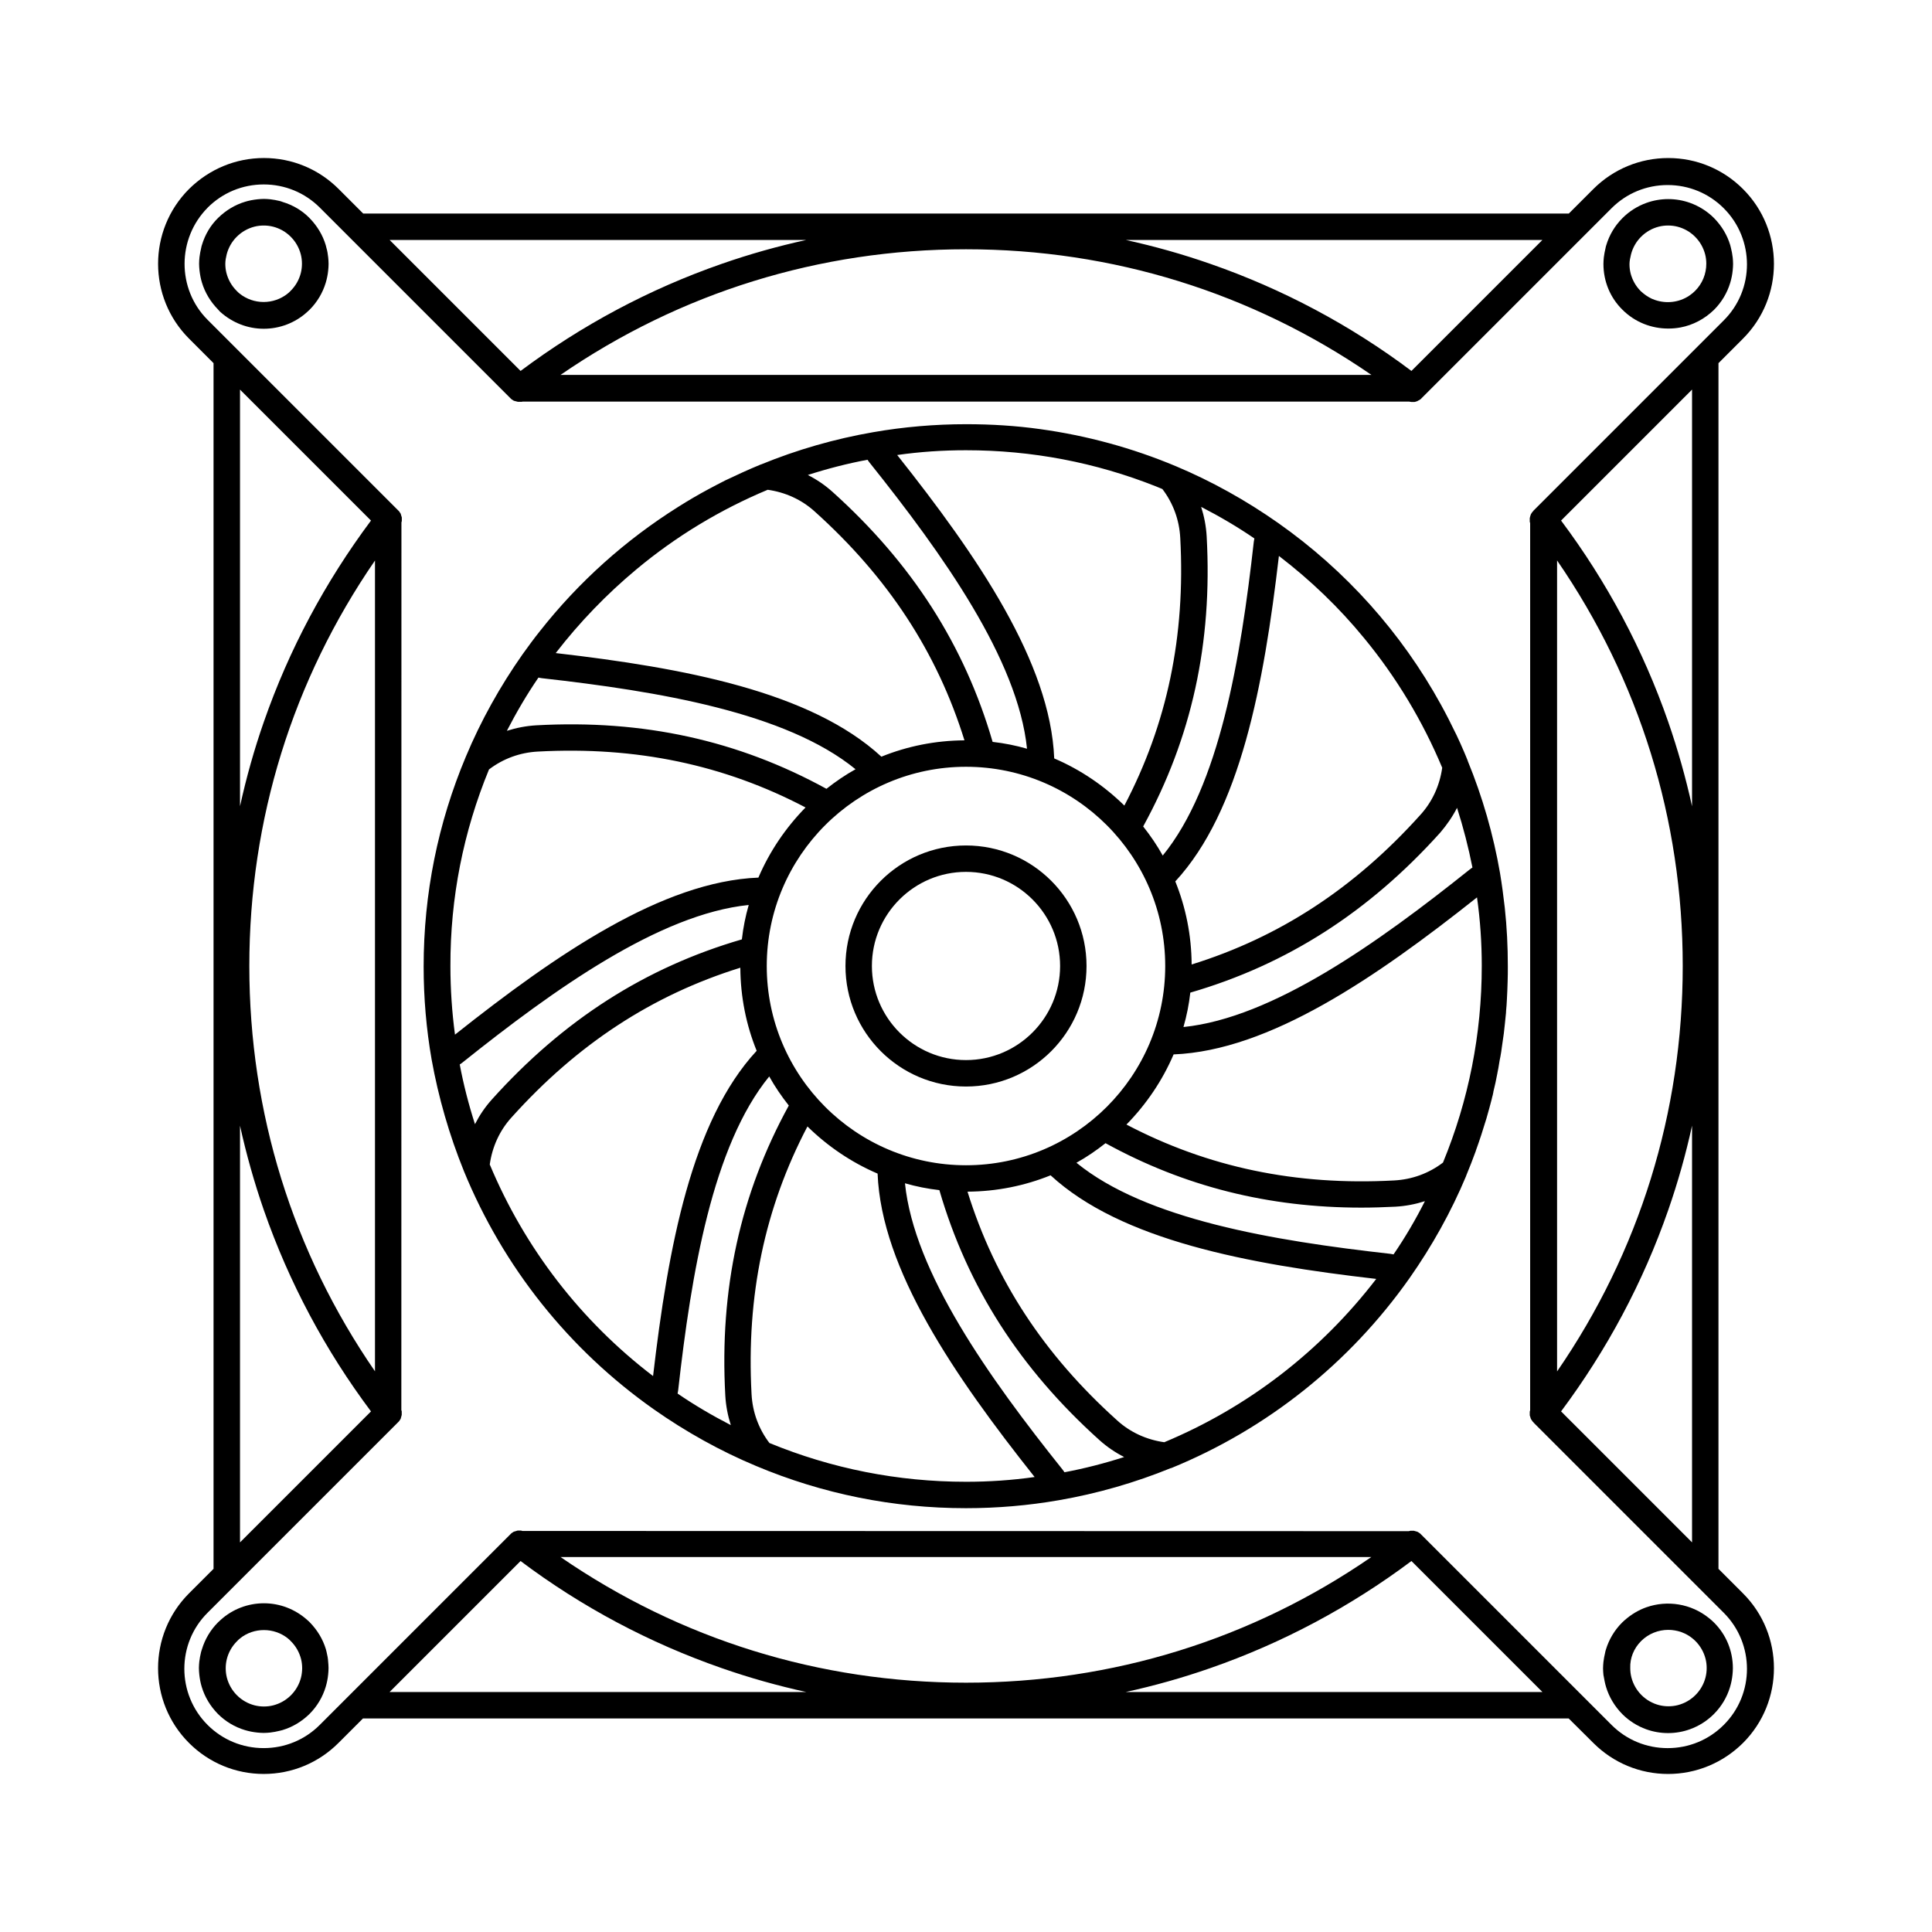
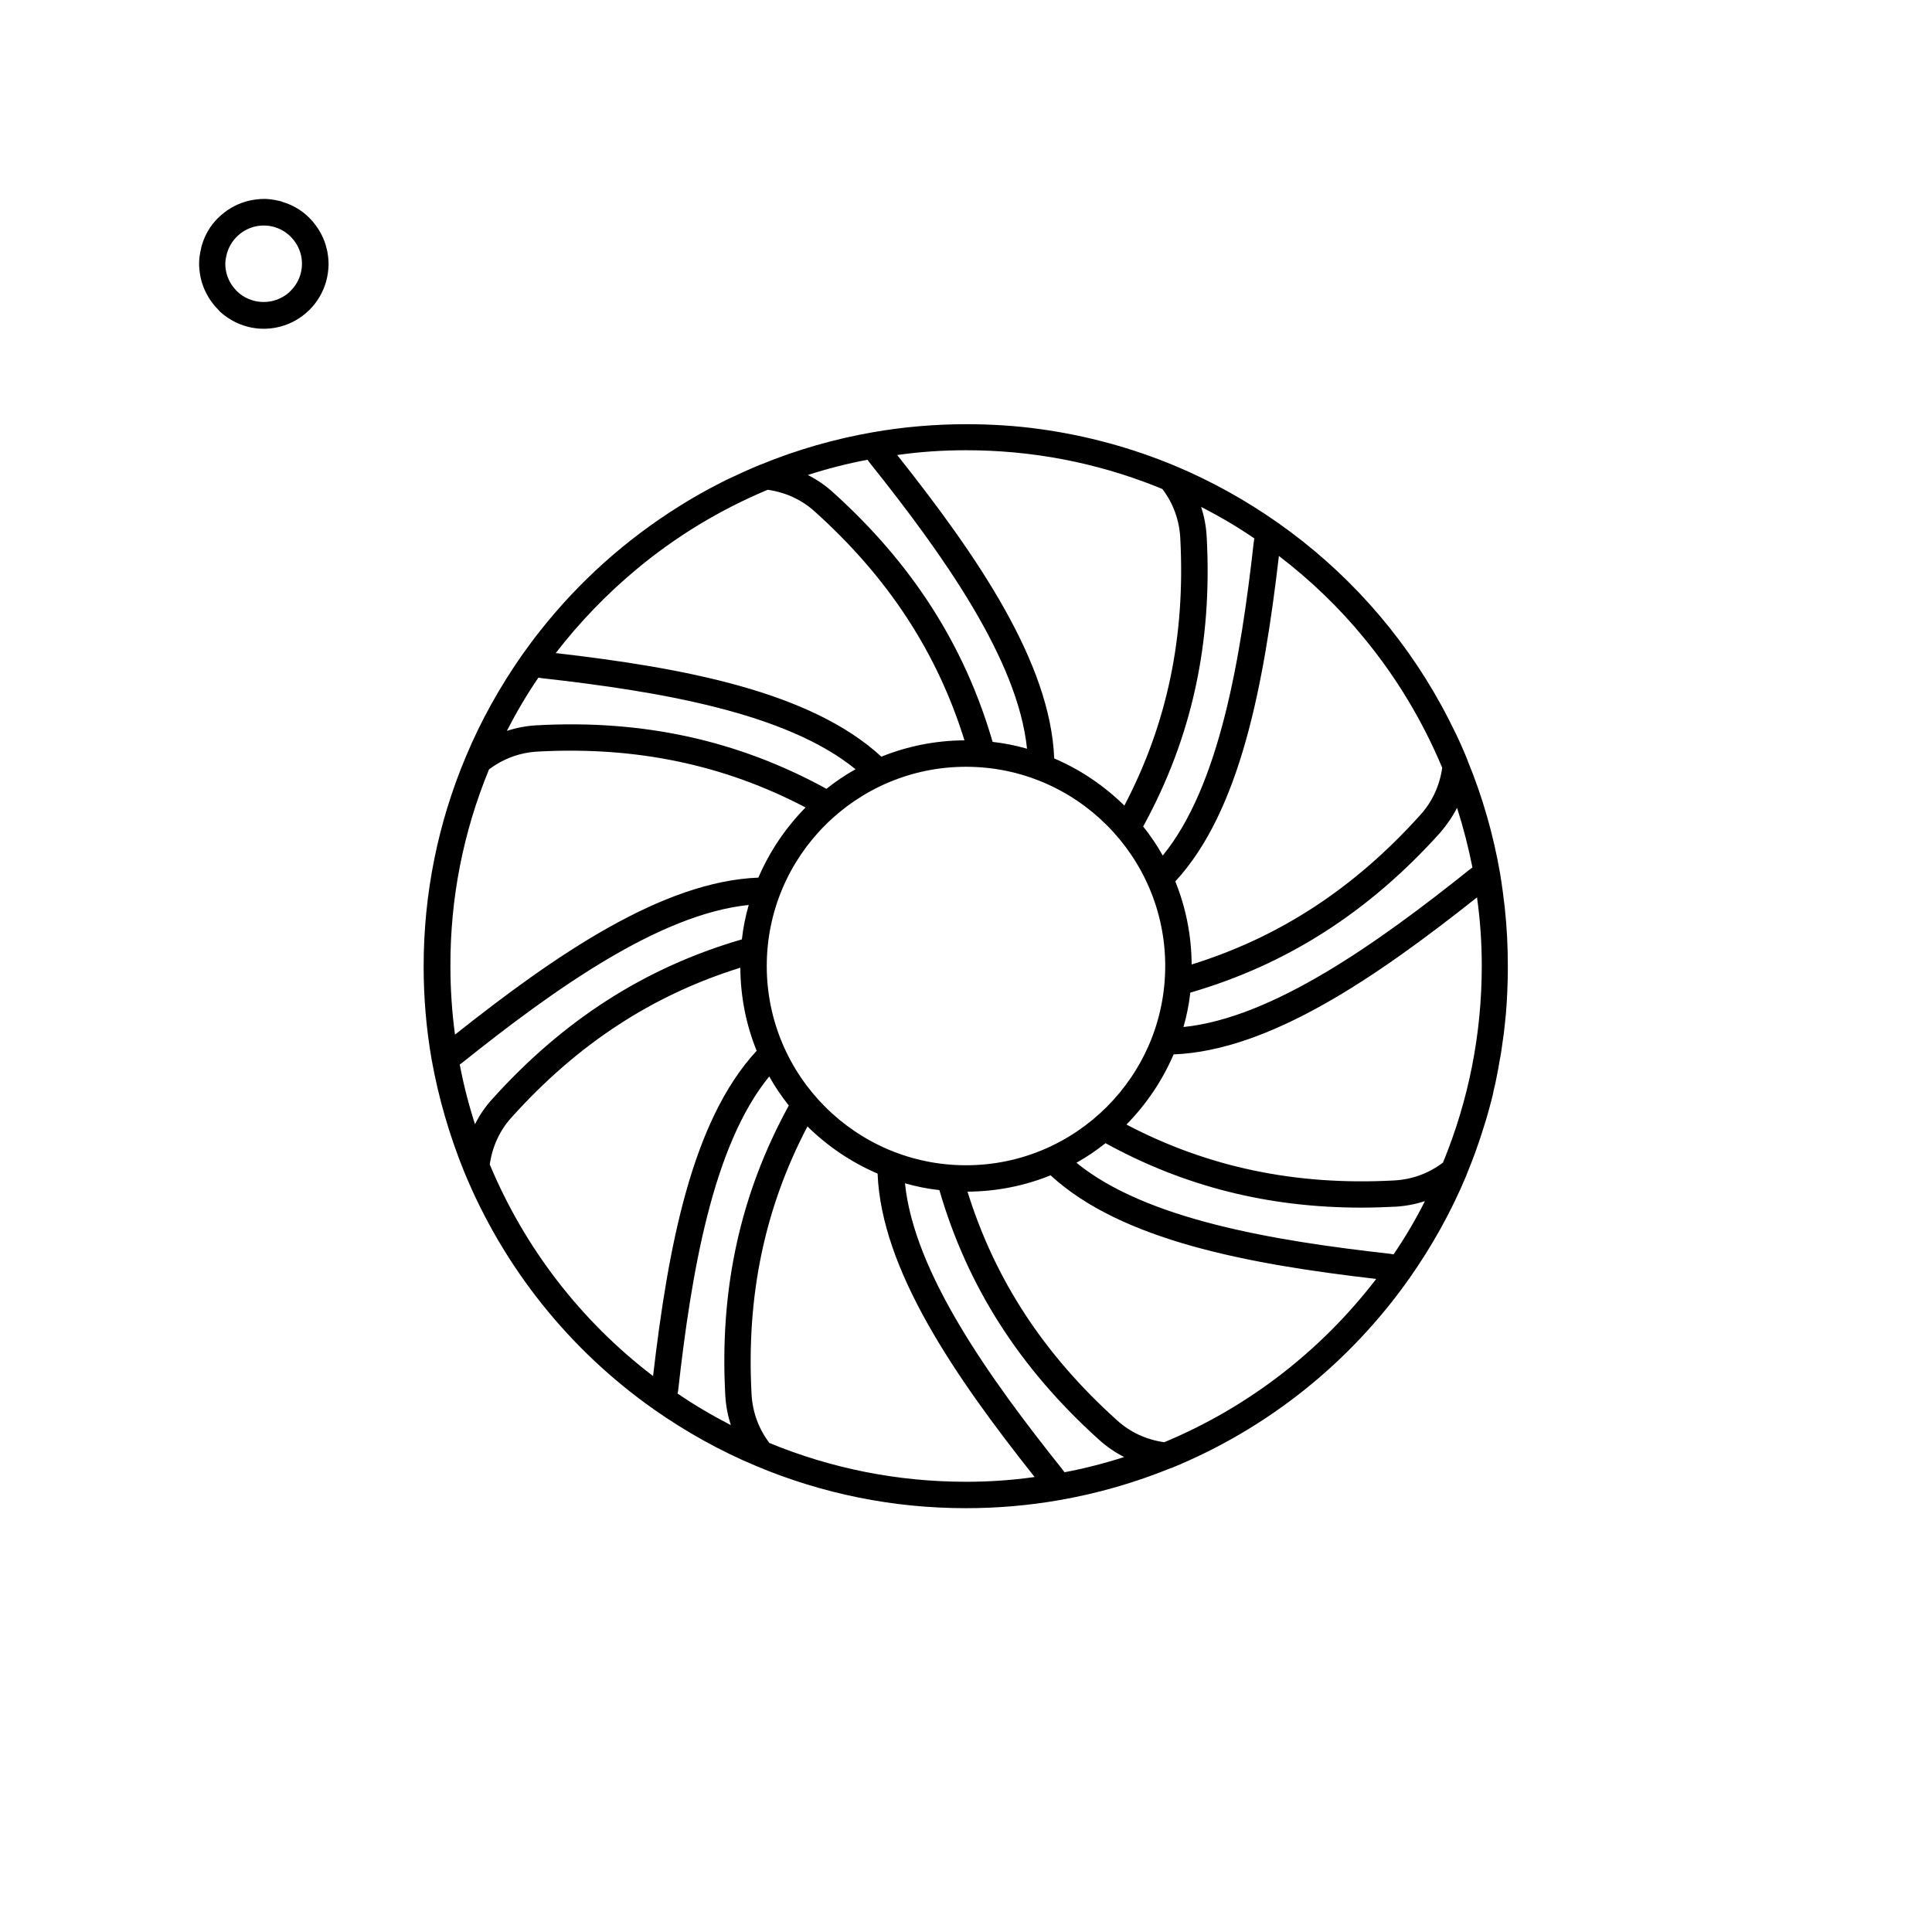
<svg xmlns="http://www.w3.org/2000/svg" fill="#000000" width="800px" height="800px" version="1.1" viewBox="144 144 512 512">
  <g>
-     <path d="m400 431.94c17.633 0 31.941-14.309 31.941-31.941 0-17.637-14.309-31.941-31.941-31.941s-31.941 14.309-31.941 31.941 14.305 31.941 31.941 31.941zm0-56.883c13.754 0 24.938 11.184 24.938 24.938s-11.184 24.938-24.938 24.938-24.938-11.184-24.938-24.938c-0.004-13.75 11.184-24.938 24.938-24.938z" />
    <path d="m266.94 454.36c0.051 0.051 0.051 0.051 0 0 0.051 0.051 0.051 0.051 0 0 10.43 25.441 27.809 47.258 50.332 63.129 8.465 5.945 17.582 11.035 27.105 15.012 17.633 7.406 36.324 11.184 55.621 11.184 8.262 0 16.574-0.707 24.637-2.117 10.176-1.762 20.152-4.637 29.676-8.516h0.051 0.051c25.391-10.379 47.258-27.809 63.129-50.332 5.945-8.465 11.035-17.582 15.012-27.105v-0.051c0.906-2.168 1.762-4.383 2.57-6.602v-0.051c1.008-2.769 1.914-5.594 2.769-8.414 0.051-0.102 0.051-0.203 0.102-0.352 0.453-1.613 0.906-3.176 1.309-4.785 0.051-0.203 0.102-0.453 0.152-0.656 0.102-0.352 0.203-0.707 0.25-1.059 0.051-0.102 0.051-0.203 0.051-0.301 0.402-1.613 0.754-3.223 1.059-4.887 0-0.102 0.051-0.203 0.051-0.301 0.152-0.754 0.301-1.461 0.402-2.215 0.102-0.656 0.203-1.258 0.352-1.914 0.152-0.855 0.301-1.715 0.402-2.621 0.152-1.16 0.352-2.367 0.504-3.527 0.102-0.906 0.203-1.812 0.301-2.719 0.051-0.656 0.152-1.359 0.203-2.016 0.051-0.453 0.102-0.855 0.102-1.309 0.102-0.957 0.152-1.863 0.203-2.82 0.102-1.664 0.152-3.324 0.203-4.938 0.051-1.359 0.051-2.672 0.051-4.031 0-5.188-0.25-10.328-0.805-15.469-0.352-3.074-0.754-6.144-1.258-9.168-1.762-10.176-4.637-20.203-8.566-29.773v-0.051c-0.301-0.805-0.656-1.562-0.957-2.316-0.656-1.512-1.309-3.023-2.016-4.484-0.051-0.102-0.102-0.203-0.152-0.301-1.258-2.621-2.57-5.188-3.981-7.758-10.48-19.043-25.191-35.52-43.176-48.164-8.465-5.945-17.582-11.035-27.055-15.012-11.539-4.836-23.578-8.113-35.922-9.824-6.449-0.906-13.047-1.309-19.648-1.309-8.262 0-16.574 0.707-24.637 2.117-10.176 1.762-20.203 4.637-29.773 8.566h-0.051c-3.176 1.309-6.246 2.719-9.32 4.18-1.512 0.754-3.023 1.562-4.535 2.367-2.719 1.461-5.391 3.023-8.012 4.684-13.957 8.766-26.348 19.852-36.625 32.898-1.613 2.016-3.125 4.082-4.637 6.195-5.945 8.465-11.035 17.582-15.012 27.105-7.406 17.633-11.184 36.324-11.184 55.621 0 8.262 0.707 16.574 2.117 24.637 1.805 10.023 4.676 20 8.555 29.57zm-1.105-28.262c0.25-0.152 0.504-0.352 0.707-0.504 24.383-19.496 52.246-39.348 75.875-41.766-0.855 2.973-1.461 5.996-1.812 9.117-25.645 7.457-47.309 21.363-66.25 42.422-1.812 2.016-3.273 4.18-4.484 6.551-1.668-5.191-3.031-10.48-4.035-15.82zm51.234 82.574c-19.145-14.609-34.008-33.906-43.277-56.074 0.656-4.684 2.621-9.02 5.793-12.496 17.434-19.398 37.281-32.395 60.609-39.648 0.051 7.758 1.562 15.215 4.332 22.016-17.23 18.59-23.477 52.094-27.457 86.203zm6.5 4.633c0.051-0.301 0.102-0.605 0.152-0.855 3.477-31.035 9.117-64.789 24.133-83.18 1.512 2.719 3.273 5.289 5.188 7.707-12.848 23.426-18.391 48.566-16.828 76.883 0.152 2.672 0.656 5.289 1.461 7.809-4.887-2.519-9.621-5.289-14.105-8.363zm23.629-113.3c0-29.121 23.68-52.801 52.801-52.801 29.117 0 52.797 23.68 52.797 52.801s-23.68 52.801-52.801 52.801c-29.117-0.004-52.797-23.684-52.797-52.801zm52.801 136.68c-18.035 0-35.57-3.477-52.094-10.277-2.871-3.777-4.484-8.211-4.734-12.949-1.41-26.047 3.477-49.324 14.812-70.938 5.34 5.238 11.637 9.523 18.59 12.496 1.008 25.391 20.305 53.555 41.613 80.406-5.996 0.855-12.094 1.262-18.188 1.262zm26.098-2.519c-0.152-0.25-0.352-0.504-0.504-0.707-19.496-24.383-39.348-52.246-41.766-75.875 2.973 0.855 5.996 1.461 9.117 1.812 7.457 25.645 21.363 47.309 42.422 66.25 2.016 1.812 4.18 3.273 6.551 4.484-5.191 1.668-10.48 3.027-15.82 4.035zm26.449-7.961c-4.684-0.656-9.02-2.621-12.496-5.793-19.398-17.434-32.395-37.281-39.648-60.609 7.758-0.051 15.164-1.562 22.016-4.332 18.691 17.23 52.246 23.527 86.301 27.457-14.711 19.145-33.953 34.008-56.172 43.277zm60.758-49.777c-0.301-0.051-0.605-0.102-0.855-0.152-31.035-3.477-64.789-9.117-83.18-24.133 2.719-1.512 5.289-3.273 7.707-5.188 20.906 11.488 43.176 17.078 67.812 17.078 2.973 0 5.996-0.102 9.02-0.25 2.672-0.152 5.289-0.656 7.809-1.461-2.469 4.887-5.238 9.621-8.312 14.105zm23.379-76.426c0 18.035-3.477 35.57-10.277 52.094-3.777 2.871-8.211 4.484-12.949 4.734-26.047 1.41-49.324-3.477-70.938-14.812 5.238-5.34 9.523-11.637 12.496-18.59 25.391-1.008 53.555-20.305 80.406-41.613 0.855 5.992 1.262 12.09 1.262 18.188zm-6.551-41.918c1.664 5.188 3.023 10.48 4.082 15.82-0.25 0.152-0.504 0.352-0.707 0.504-24.383 19.496-52.246 39.348-75.875 41.766 0.855-2.973 1.461-5.996 1.812-9.117 25.645-7.457 47.309-21.363 66.25-42.422 1.715-2.016 3.227-4.184 4.438-6.551zm-47.207-66.754c8.363 6.398 15.973 13.703 22.57 21.766 8.516 10.328 15.469 21.867 20.707 34.359-0.656 4.684-2.621 9.02-5.793 12.496-17.434 19.398-37.281 32.395-60.609 39.648-0.051-7.758-1.562-15.164-4.332-22.016 17.23-18.645 23.477-52.148 27.457-86.254zm-6.5-4.637c-0.051 0.301-0.102 0.605-0.152 0.855-3.477 31.035-9.117 64.789-24.133 83.18-1.512-2.719-3.273-5.289-5.188-7.707 12.848-23.426 18.391-48.566 16.828-76.883-0.152-2.672-0.656-5.289-1.461-7.809 4.887 2.519 9.621 5.289 14.105 8.363zm-76.426-23.375c17.434 0 34.309 3.223 50.332 9.574 0.555 0.25 1.16 0.453 1.715 0.707 2.871 3.777 4.484 8.211 4.734 12.949 1.41 26.047-3.477 49.324-14.812 70.938-5.34-5.238-11.637-9.523-18.59-12.496-1.008-25.391-20.305-53.555-41.613-80.406 6.039-0.863 12.137-1.266 18.234-1.266zm-26.098 2.519c0.152 0.25 0.352 0.504 0.504 0.707 19.496 24.383 39.348 52.246 41.766 75.875-2.973-0.855-5.996-1.461-9.117-1.812-7.457-25.645-21.363-47.309-42.422-66.25-2.016-1.812-4.18-3.273-6.551-4.484 5.188-1.668 10.48-3.031 15.82-4.035zm-61.266 29.066c10.43-8.715 22.168-15.82 34.812-21.109 4.684 0.656 9.02 2.621 12.496 5.793 19.398 17.434 32.395 37.281 39.648 60.609-7.758 0.051-15.164 1.562-22.016 4.332-18.691-17.23-52.246-23.527-86.301-27.457 6.348-8.211 13.5-15.617 21.359-22.168zm-25.945 28.668c0.301 0.051 0.605 0.102 0.855 0.152 31.035 3.477 64.789 9.117 83.18 24.133-2.719 1.512-5.289 3.273-7.707 5.188-23.426-12.848-48.566-18.391-76.883-16.828-2.672 0.152-5.289 0.656-7.809 1.461 2.519-4.887 5.289-9.621 8.363-14.105zm-13.098 24.336c3.777-2.871 8.211-4.484 12.949-4.734 26.047-1.41 49.324 3.477 70.938 14.812-5.238 5.34-9.523 11.637-12.496 18.59-25.391 1.008-53.555 20.305-80.406 41.613-0.805-5.996-1.211-12.09-1.211-18.188-0.051-18.039 3.426-35.57 10.227-52.094z" />
-     <path d="m200.59 240.24v319.52l-6.5 6.496c-10.934 10.934-10.934 28.719 0 39.648 5.289 5.289 12.344 8.211 19.801 8.211s14.508-2.922 19.801-8.211l6.5-6.5h319.52l6.547 6.504c5.289 5.289 12.344 8.211 19.801 8.211 7.457 0 14.508-2.922 19.852-8.211 10.934-10.934 10.934-28.719 0-39.648l-6.5-6.5v-319.52l6.5-6.5c10.934-10.934 10.934-28.719 0-39.648-5.289-5.289-12.344-8.211-19.801-8.211-7.457-0.004-14.559 2.918-19.852 8.207l-6.5 6.5h-319.51l-6.5-6.5c-5.289-5.289-12.344-8.211-19.801-8.211-7.457 0-14.508 2.922-19.852 8.211-10.934 10.934-10.934 28.719 0 39.648zm46.652 352.16 34.711-34.711c16.223 12.191 34.16 21.715 53.254 28.363 7.356 2.57 14.863 4.684 22.469 6.348zm45.293-35.77h214.88c-31.641 21.816-68.566 33.301-107.41 33.301s-75.773-11.484-107.46-33.301zm149.79 35.77c7.609-1.664 15.113-3.777 22.469-6.348 19.094-6.648 37.031-16.223 53.254-28.363l34.711 34.711zm110.43-384.81-34.711 34.711c-16.223-12.191-34.16-21.715-53.254-28.363-7.356-2.57-14.863-4.684-22.469-6.348zm-45.293 35.77h-214.93c31.691-21.812 68.621-33.301 107.46-33.301s75.77 11.488 107.46 33.301zm-149.78-35.77c-7.609 1.664-15.113 3.777-22.469 6.348-19.094 6.648-37.031 16.223-53.254 28.363l-34.711-34.711zm-158.65-8.566c3.981-3.981 9.27-6.144 14.863-6.144s10.883 2.168 14.863 6.144l50.383 50.383c0.051 0.051 0.051 0.051 0.102 0.102s0.102 0.102 0.152 0.152c0.051 0.051 0.102 0.051 0.102 0.102 0.051 0.051 0.102 0.102 0.152 0.102 0.051 0.051 0.102 0.051 0.152 0.102s0.102 0.051 0.152 0.102c0.051 0.051 0.102 0.051 0.152 0.102 0.051 0 0.102 0.051 0.152 0.051 0.051 0.051 0.102 0.051 0.203 0.051 0.051 0 0.102 0.051 0.152 0.051s0.152 0.051 0.203 0.051 0.102 0 0.152 0.051c0.051 0 0.152 0 0.203 0.051h0.152 0.203 0.152 0.152 0.152 0.152 0.152c0.051 0 0.102 0 0.152-0.051h0.102 234.93c0.051 0 0.102 0 0.152 0.051h0.102c0.102 0 0.152 0 0.25 0.051h0.102 0.301 0.352 0.102c0.102 0 0.152-0.051 0.25-0.051 0.051 0 0.102 0 0.102-0.051 0.102 0 0.152-0.051 0.25-0.051 0.051 0 0.102-0.051 0.102-0.051 0.102-0.051 0.152-0.051 0.203-0.102 0.051 0 0.102-0.051 0.102-0.051 0.051-0.051 0.152-0.102 0.203-0.102 0.051 0 0.102-0.051 0.102-0.051 0.051-0.051 0.152-0.102 0.203-0.152 0.051 0 0.051-0.051 0.102-0.051 0.102-0.102 0.203-0.152 0.25-0.25l50.383-50.383c3.981-3.981 9.27-6.144 14.863-6.144s10.883 2.168 14.863 6.144c8.211 8.211 8.211 21.562 0 29.727l-50.383 50.383c-0.051 0.051-0.051 0.051-0.051 0.102-0.051 0.051-0.102 0.102-0.152 0.152-0.051 0.051-0.051 0.102-0.102 0.102-0.051 0.051-0.102 0.102-0.102 0.152-0.051 0.051-0.051 0.102-0.102 0.152-0.051 0.051-0.051 0.102-0.102 0.152-0.051 0.051-0.051 0.102-0.102 0.152 0 0.051-0.051 0.102-0.051 0.152 0 0.051-0.051 0.102-0.051 0.152s-0.051 0.102-0.051 0.152c0 0.051-0.051 0.102-0.051 0.203 0 0.051-0.051 0.102-0.051 0.152 0 0.051 0 0.102-0.051 0.203v0.152 0.152 0.152 0.152 0.203 0.152c0 0.051 0 0.102 0.051 0.203 0 0.051 0 0.102 0.051 0.152v0.102 234.93 0.102c0 0.051 0 0.102-0.051 0.152 0 0.051 0 0.102-0.051 0.203v0.152 0.203 0.152 0.152 0.152 0.152c0 0.051 0 0.102 0.051 0.203 0 0.051 0 0.102 0.051 0.152 0 0.051 0.051 0.102 0.051 0.203 0 0.051 0.051 0.102 0.051 0.152 0 0.051 0.051 0.102 0.051 0.152s0.051 0.102 0.051 0.152c0.051 0.051 0.051 0.102 0.102 0.152 0.051 0.051 0.051 0.102 0.102 0.152 0.051 0.051 0.051 0.102 0.102 0.152s0.102 0.102 0.102 0.152c0.051 0.051 0.051 0.102 0.102 0.102 0.051 0.051 0.102 0.102 0.152 0.152 0.051 0.051 0.051 0.051 0.051 0.102l50.383 50.383c8.211 8.211 8.211 21.562 0 29.727-3.981 3.981-9.27 6.144-14.863 6.144s-10.883-2.168-14.863-6.144l-50.637-50.637c-0.051-0.051-0.102-0.051-0.102-0.102-0.051-0.051-0.102-0.102-0.152-0.102-0.051-0.051-0.102-0.051-0.152-0.102-0.051-0.051-0.102-0.051-0.152-0.102-0.051-0.051-0.102-0.051-0.152-0.102-0.051 0-0.102-0.051-0.152-0.051s-0.102-0.051-0.152-0.051-0.102-0.051-0.152-0.051-0.102-0.051-0.203-0.051c-0.051 0-0.102 0-0.152-0.051-0.051 0-0.102 0-0.203-0.051h-0.152-0.152-0.152-0.152-0.203-0.152c-0.051 0-0.102 0-0.203 0.051-0.051 0-0.102 0-0.152 0.051h-0.102l-234.73-0.055h-0.102c-0.051 0-0.102 0-0.152-0.051-0.051 0-0.102 0-0.203-0.051h-0.152-0.152-0.152-0.152-0.152-0.152c-0.051 0-0.102 0-0.203 0.051-0.051 0-0.102 0-0.152 0.051-0.051 0-0.102 0.051-0.203 0.051-0.051 0-0.102 0.051-0.152 0.051-0.051 0-0.102 0.051-0.203 0.051-0.051 0-0.102 0.051-0.152 0.051-0.051 0.051-0.102 0.051-0.152 0.102-0.051 0.051-0.102 0.051-0.152 0.102-0.051 0.051-0.102 0.051-0.152 0.102-0.051 0.051-0.102 0.051-0.152 0.102-0.051 0.051-0.102 0.051-0.102 0.102-0.051 0.051-0.102 0.102-0.152 0.152l-50.535 50.535c-3.981 3.981-9.27 6.144-14.863 6.144s-10.883-2.168-14.863-6.144c-8.211-8.211-8.211-21.562 0-29.727l50.383-50.383c0.051-0.051 0.051-0.051 0.102-0.102s0.102-0.102 0.152-0.152c0.051-0.051 0.051-0.102 0.102-0.102 0.051-0.051 0.102-0.102 0.102-0.152 0.051-0.051 0.051-0.102 0.102-0.152s0.051-0.102 0.102-0.152c0.051-0.051 0.051-0.102 0.102-0.152 0-0.051 0.051-0.102 0.051-0.152 0-0.051 0.051-0.102 0.051-0.203 0-0.051 0.051-0.102 0.051-0.152s0.051-0.102 0.051-0.203c0-0.051 0-0.102 0.051-0.152 0-0.051 0-0.102 0.051-0.203v-0.152-0.152-0.152-0.152-0.152-0.152c0-0.051 0-0.102-0.051-0.203 0-0.051 0-0.102-0.051-0.152v-0.102l0.023-235.06v-0.102c0-0.051 0-0.102 0.051-0.152 0-0.051 0-0.102 0.051-0.203v-0.152-0.152-0.152-0.152-0.152-0.152c0-0.051 0-0.102-0.051-0.203 0-0.051 0-0.102-0.051-0.152 0-0.051-0.051-0.102-0.051-0.203 0-0.051-0.051-0.102-0.051-0.152 0-0.051-0.051-0.102-0.051-0.203 0-0.051-0.051-0.102-0.051-0.152-0.051-0.051-0.051-0.102-0.102-0.152s-0.051-0.102-0.102-0.152c-0.051-0.051-0.051-0.102-0.102-0.152-0.051-0.051-0.102-0.102-0.102-0.152-0.051-0.051-0.051-0.102-0.102-0.102l-50.688-50.688c-8.102-8.129-8.102-21.48 0.059-29.695zm387.03 265.76c2.57-7.356 4.684-14.863 6.348-22.469v110.43l-34.711-34.711c12.141-16.273 21.715-34.16 28.363-53.254zm-29.422 42.672v-214.93c21.816 31.691 33.301 68.621 33.301 107.46s-11.484 75.77-33.301 107.46zm29.422-172.25c-6.648-19.094-16.223-37.031-28.363-53.254l34.711-34.711v110.44c-1.66-7.559-3.777-15.066-6.348-22.473zm-372.11 0c-2.57 7.356-4.684 14.863-6.348 22.469v-110.43l34.711 34.711c-12.141 16.277-21.711 34.16-28.363 53.254zm29.422-42.672v214.88c-21.812-31.641-33.301-68.566-33.301-107.41s11.488-75.773 33.301-107.46zm-29.422 172.25c6.648 19.094 16.223 37.031 28.363 53.254l-34.711 34.711v-110.43c1.664 7.555 3.777 15.062 6.348 22.469z" />
    <path d="m202.41 226.69s0.047 0 0 0c3.223 2.871 7.254 4.434 11.488 4.434 4.231 0 8.312-1.562 11.438-4.383l0.051-0.051c0.203-0.203 0.453-0.402 0.656-0.605 2.016-2.016 3.477-4.484 4.281-7.152 0.152-0.555 0.301-1.059 0.402-1.613 0.102-0.555 0.203-1.109 0.25-1.664 0.051-0.555 0.102-1.109 0.102-1.715s-0.051-1.16-0.102-1.715c-0.102-0.855-0.203-1.664-0.453-2.469-0.051-0.25-0.152-0.555-0.203-0.805-0.805-2.672-2.266-5.09-4.281-7.152-2.016-2.066-4.484-3.477-7.152-4.281-0.254-0.098-0.508-0.199-0.758-0.25-0.805-0.203-1.664-0.352-2.469-0.453-0.555-0.051-1.109-0.102-1.715-0.102-0.605 0-1.16 0.051-1.715 0.102-0.555 0.051-1.109 0.152-1.664 0.25-0.555 0.102-1.109 0.25-1.613 0.402-2.672 0.805-5.09 2.266-7.152 4.281-2.066 2.016-3.477 4.484-4.281 7.152-0.102 0.25-0.152 0.555-0.203 0.805-0.203 0.805-0.352 1.664-0.453 2.469-0.051 0.555-0.102 1.109-0.102 1.715s0.051 1.16 0.102 1.715c0.051 0.555 0.152 1.109 0.25 1.664 0.102 0.555 0.25 1.109 0.402 1.613 0.805 2.672 2.266 5.09 4.281 7.152 0.207 0.254 0.41 0.457 0.613 0.656zm1.66-15.266c0.453-1.762 1.359-3.375 2.672-4.684 1.309-1.309 2.922-2.215 4.684-2.672 0.805-0.203 1.613-0.301 2.469-0.301s1.664 0.102 2.469 0.301c1.762 0.453 3.375 1.359 4.684 2.672 1.309 1.309 2.215 2.922 2.672 4.684 0.203 0.805 0.301 1.613 0.301 2.469s-0.102 1.664-0.301 2.469c-0.453 1.762-1.359 3.375-2.672 4.684-0.051 0.051-0.102 0.102-0.152 0.152-0.051 0.051-0.152 0.152-0.203 0.203l-0.102 0.102c-0.102 0.102-0.203 0.152-0.301 0.25 0 0-0.051 0-0.051 0.051-3.727 2.973-9.02 2.973-12.746 0 0 0-0.051 0-0.051-0.051-0.102-0.102-0.203-0.152-0.301-0.25-0.051-0.051-0.051-0.051-0.102-0.102-0.051-0.051-0.152-0.152-0.203-0.203l-0.152-0.152c-1.309-1.309-2.215-2.922-2.672-4.684-0.203-0.805-0.301-1.613-0.301-2.469 0.008-0.855 0.16-1.66 0.359-2.469z" />
-     <path d="m586.11 231.07c1.109 0 2.215-0.102 3.273-0.301 3.223-0.605 6.348-2.215 8.867-4.684 2.016-2.016 3.477-4.484 4.281-7.152 0.152-0.555 0.301-1.059 0.402-1.613 0.102-0.555 0.203-1.109 0.25-1.664 0.051-0.555 0.102-1.109 0.102-1.715 0-0.605-0.051-1.16-0.102-1.715-0.102-0.855-0.25-1.664-0.453-2.469-0.051-0.25-0.152-0.555-0.203-0.805-0.805-2.672-2.266-5.09-4.281-7.152-1.812-1.812-3.981-3.176-6.348-4.031-1.812-0.656-3.777-1.008-5.793-1.008-2.016 0-3.981 0.352-5.793 1.008-2.367 0.855-4.535 2.215-6.348 4.031-2.016 2.016-3.477 4.484-4.281 7.152-0.102 0.25-0.152 0.555-0.203 0.805-0.203 0.805-0.352 1.664-0.453 2.469-0.051 0.555-0.102 1.109-0.102 1.715 0 4.586 1.762 8.918 5.039 12.141 3.328 3.328 7.711 4.988 12.145 4.988zm-9.875-19.648c0.453-1.762 1.359-3.375 2.672-4.684 1.309-1.309 2.922-2.215 4.684-2.672 0.805-0.203 1.613-0.301 2.469-0.301 0.855 0 1.664 0.102 2.469 0.301 1.762 0.453 3.375 1.359 4.684 2.672 1.309 1.309 2.215 2.922 2.672 4.684 0.203 0.805 0.301 1.613 0.301 2.469 0 2.719-1.059 5.289-2.973 7.203-0.504 0.504-1.008 0.906-1.613 1.309-2.672 1.762-5.996 2.117-8.969 1.109-0.301-0.102-0.605-0.25-0.906-0.352-1.059-0.504-2.016-1.16-2.922-2.016-1.309-1.309-2.215-2.922-2.672-4.684-0.203-0.805-0.301-1.613-0.301-2.469 0.004-0.855 0.207-1.762 0.406-2.57z" />
-     <path d="m569.23 589.48c0.102 0.555 0.25 1.109 0.402 1.613 0.805 2.672 2.266 5.09 4.281 7.152 1.812 1.812 3.981 3.176 6.348 4.031 1.812 0.656 3.777 1.008 5.793 1.008s3.981-0.352 5.793-1.008c2.367-0.855 4.535-2.215 6.348-4.031 2.016-2.016 3.477-4.484 4.281-7.152 0.152-0.555 0.301-1.059 0.402-1.613 0.102-0.555 0.203-1.109 0.25-1.664 0.051-0.555 0.102-1.109 0.102-1.715 0-4.586-1.762-8.918-5.039-12.141-0.402-0.402-0.855-0.805-1.309-1.16-4.734-3.828-11.035-4.785-16.523-2.871-0.25 0.102-0.504 0.203-0.805 0.301-2.066 0.855-3.981 2.117-5.691 3.777-2.016 2.016-3.477 4.484-4.281 7.152-0.102 0.25-0.152 0.555-0.203 0.805-0.203 0.805-0.352 1.664-0.453 2.469-0.051 0.555-0.102 1.109-0.102 1.715 0 0.555 0.051 1.16 0.102 1.715 0.105 0.508 0.207 1.062 0.305 1.617zm9.676-10.578c1.965-1.965 4.586-2.973 7.203-2.973 1.16 0 2.266 0.203 3.375 0.555 1.41 0.504 2.719 1.309 3.828 2.418 1.309 1.309 2.215 2.922 2.672 4.684 0.203 0.805 0.301 1.613 0.301 2.469 0 0.855-0.102 1.664-0.301 2.469-0.453 1.762-1.359 3.375-2.672 4.684-1.309 1.309-2.922 2.215-4.684 2.672-0.805 0.203-1.613 0.301-2.469 0.301s-1.664-0.102-2.469-0.301c-1.762-0.453-3.375-1.359-4.684-2.672-1.309-1.309-2.215-2.922-2.672-4.684-0.203-0.805-0.301-1.613-0.301-2.469-0.102-2.668 0.957-5.238 2.871-7.152z" />
-     <path d="m230.57 581.88c-0.051-0.25-0.152-0.555-0.203-0.805-0.805-2.672-2.266-5.09-4.281-7.152-0.203-0.203-0.402-0.402-0.656-0.605l-0.051-0.051c-3.176-2.82-7.203-4.383-11.438-4.383-4.231 0-8.312 1.562-11.438 4.383l-0.051 0.051c-0.203 0.203-0.453 0.402-0.656 0.605-2.016 2.016-3.477 4.484-4.281 7.152-0.094 0.301-0.195 0.551-0.246 0.805-0.203 0.805-0.352 1.664-0.453 2.469-0.051 0.555-0.102 1.109-0.102 1.715 0 0.555 0.051 1.16 0.102 1.715 0.051 0.555 0.152 1.109 0.25 1.664 0.102 0.555 0.25 1.109 0.402 1.613 0.805 2.672 2.266 5.09 4.281 7.152 2.016 2.016 4.484 3.477 7.152 4.281 0.555 0.152 1.059 0.301 1.613 0.402 0.555 0.102 1.109 0.203 1.664 0.25 0.555 0.051 1.109 0.102 1.715 0.102s1.16-0.051 1.715-0.102c0.855-0.102 1.664-0.25 2.469-0.453 0.25-0.051 0.555-0.152 0.805-0.203 2.672-0.805 5.09-2.266 7.152-4.281 2.016-2.016 3.477-4.484 4.281-7.152 0.152-0.555 0.301-1.059 0.402-1.613 0.102-0.555 0.203-1.109 0.25-1.664 0.051-0.555 0.102-1.109 0.102-1.715 0-0.555-0.051-1.16-0.102-1.715-0.043-0.805-0.195-1.66-0.398-2.465zm-6.801 6.699c-0.453 1.762-1.359 3.375-2.672 4.684-1.309 1.309-2.922 2.215-4.684 2.672-0.805 0.203-1.613 0.301-2.469 0.301-0.855 0-1.664-0.102-2.469-0.301-1.762-0.453-3.375-1.359-4.684-2.672-1.309-1.309-2.215-2.922-2.672-4.684-0.203-0.805-0.301-1.613-0.301-2.469s0.102-1.664 0.301-2.469c0.453-1.762 1.359-3.375 2.672-4.684 0.051-0.051 0.102-0.102 0.152-0.152 0.051-0.051 0.152-0.152 0.203-0.203 0.051-0.051 0.051-0.051 0.102-0.102 0.102-0.102 0.203-0.152 0.301-0.25 0 0 0.051 0 0.051-0.051 1.863-1.512 4.133-2.215 6.348-2.215 2.266 0 4.535 0.754 6.348 2.215 0 0 0.051 0 0.051 0.051 0.102 0.102 0.203 0.152 0.301 0.25 0.051 0.051 0.051 0.051 0.102 0.102 0.051 0.051 0.152 0.152 0.203 0.203s0.102 0.102 0.152 0.152c1.309 1.309 2.215 2.922 2.672 4.684 0.203 0.805 0.301 1.613 0.301 2.469-0.008 0.805-0.105 1.664-0.309 2.469z" />
  </g>
</svg>